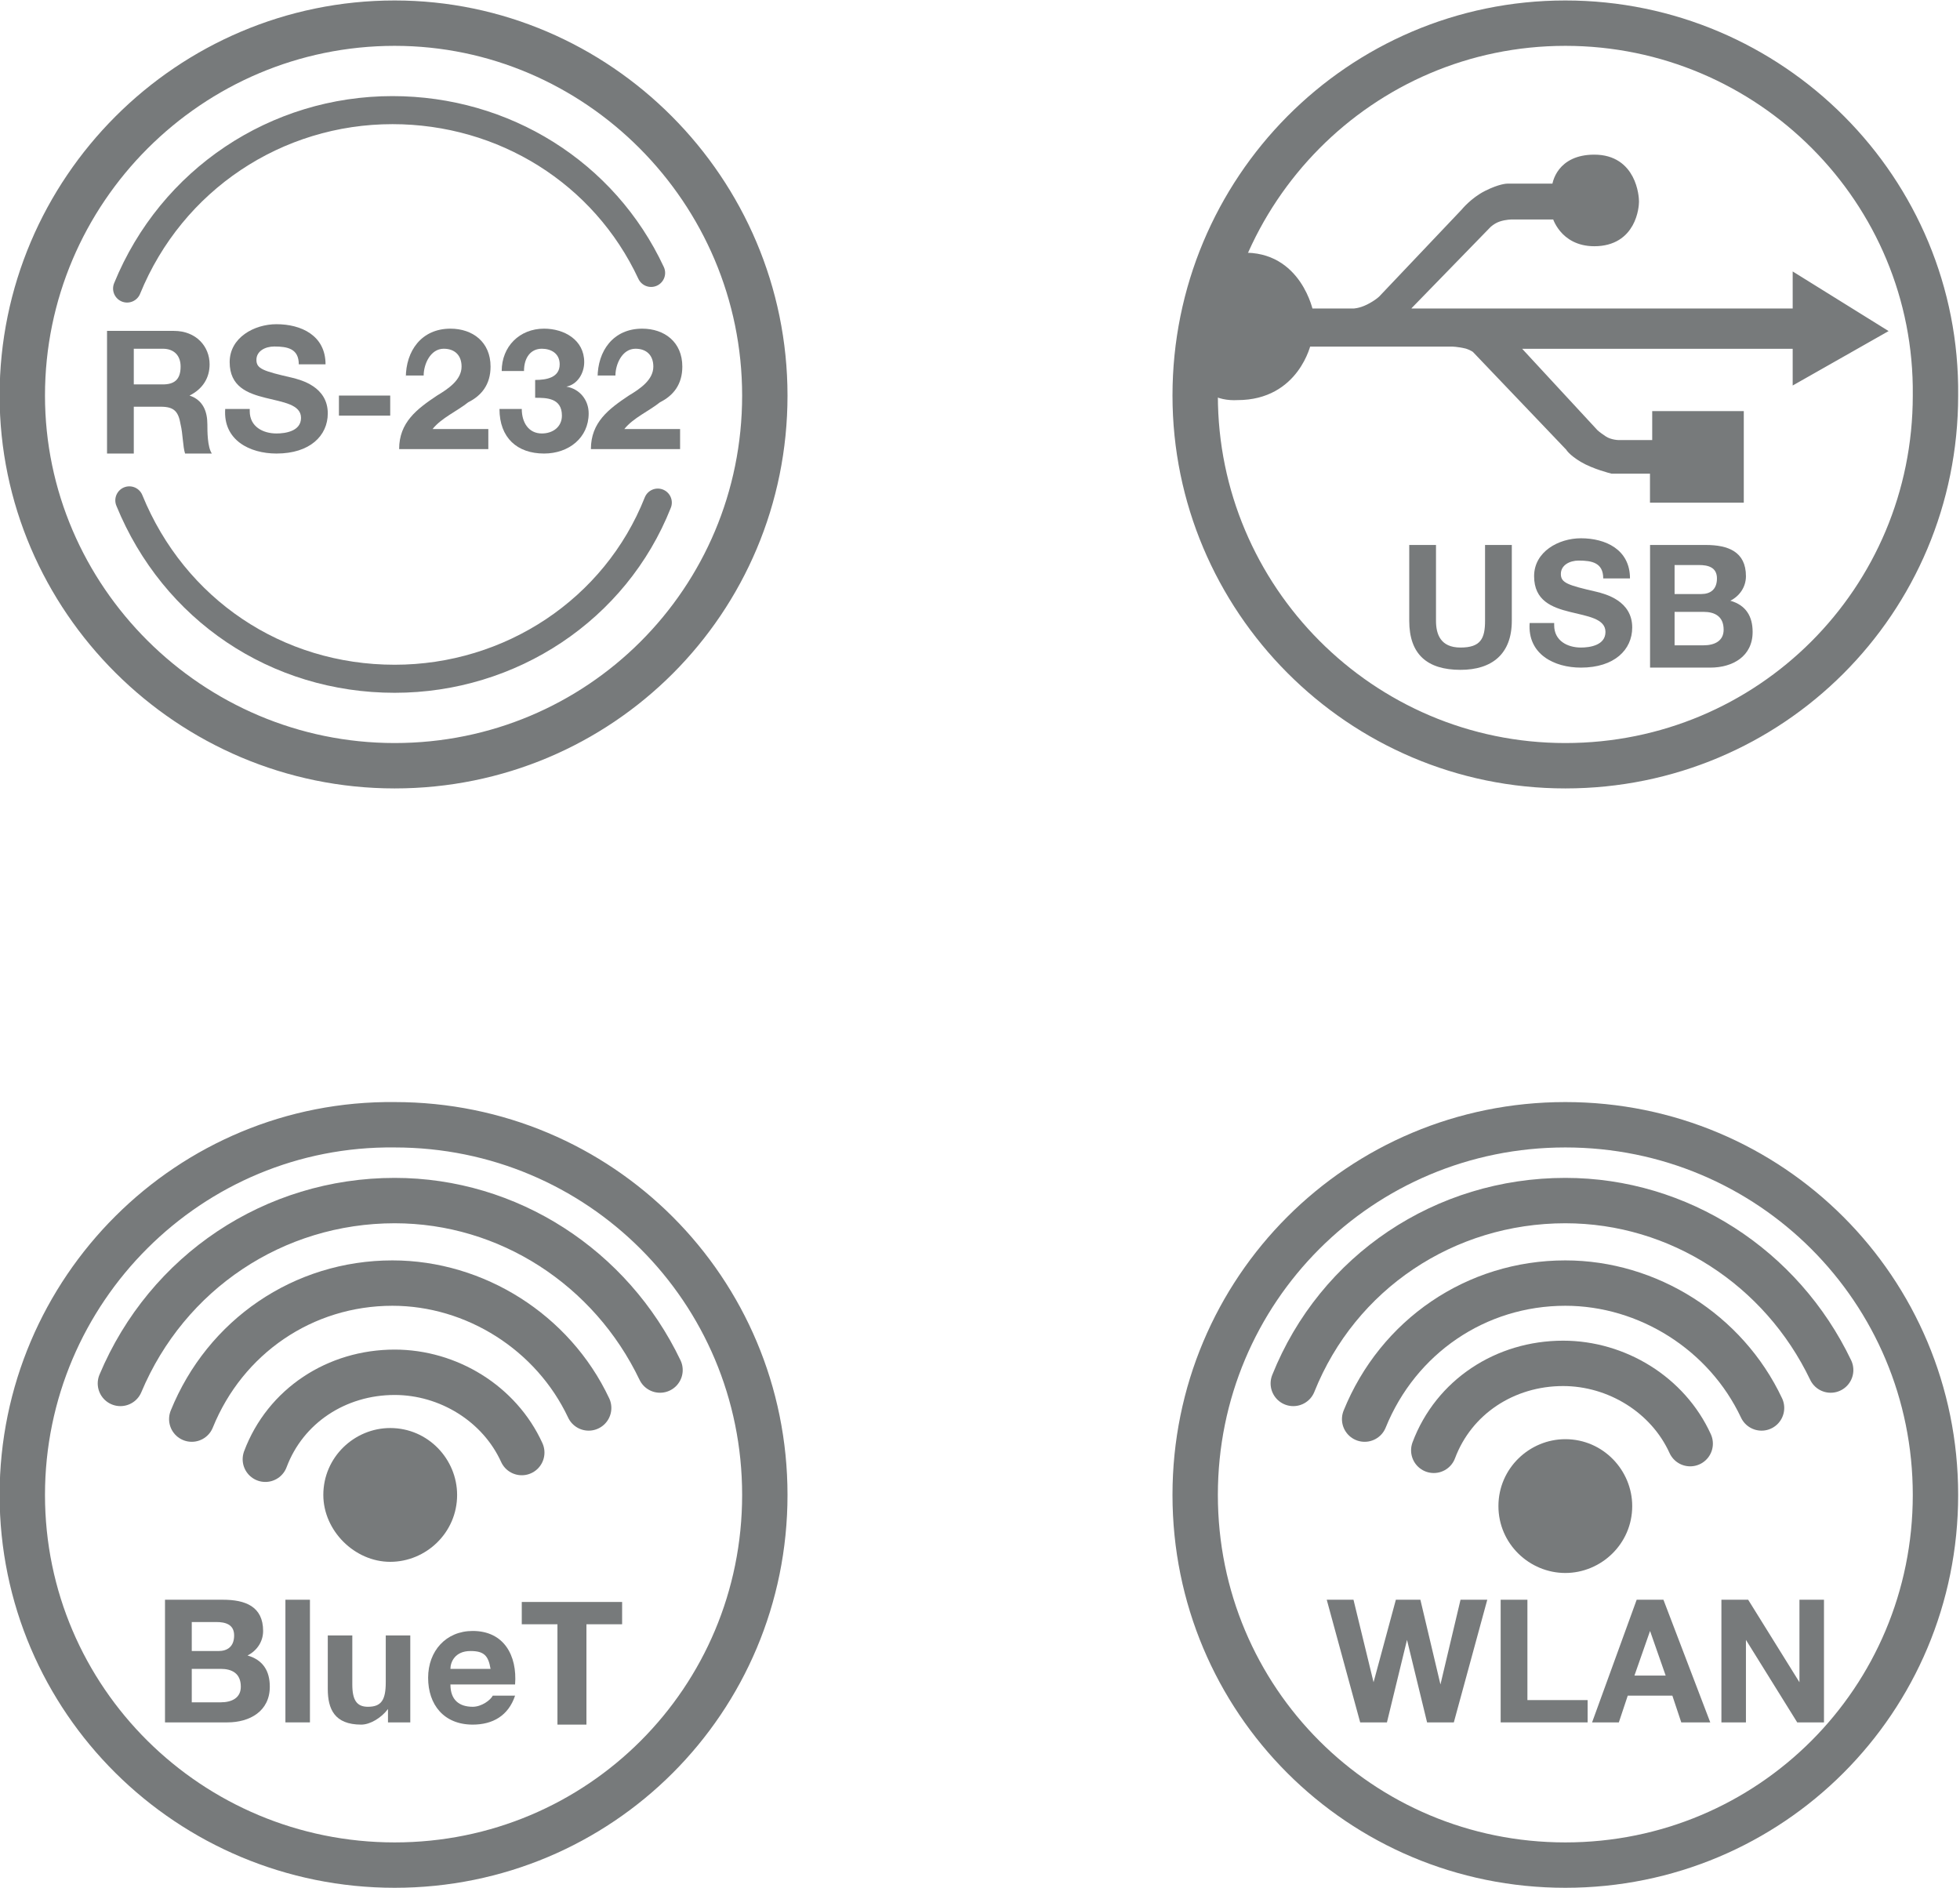
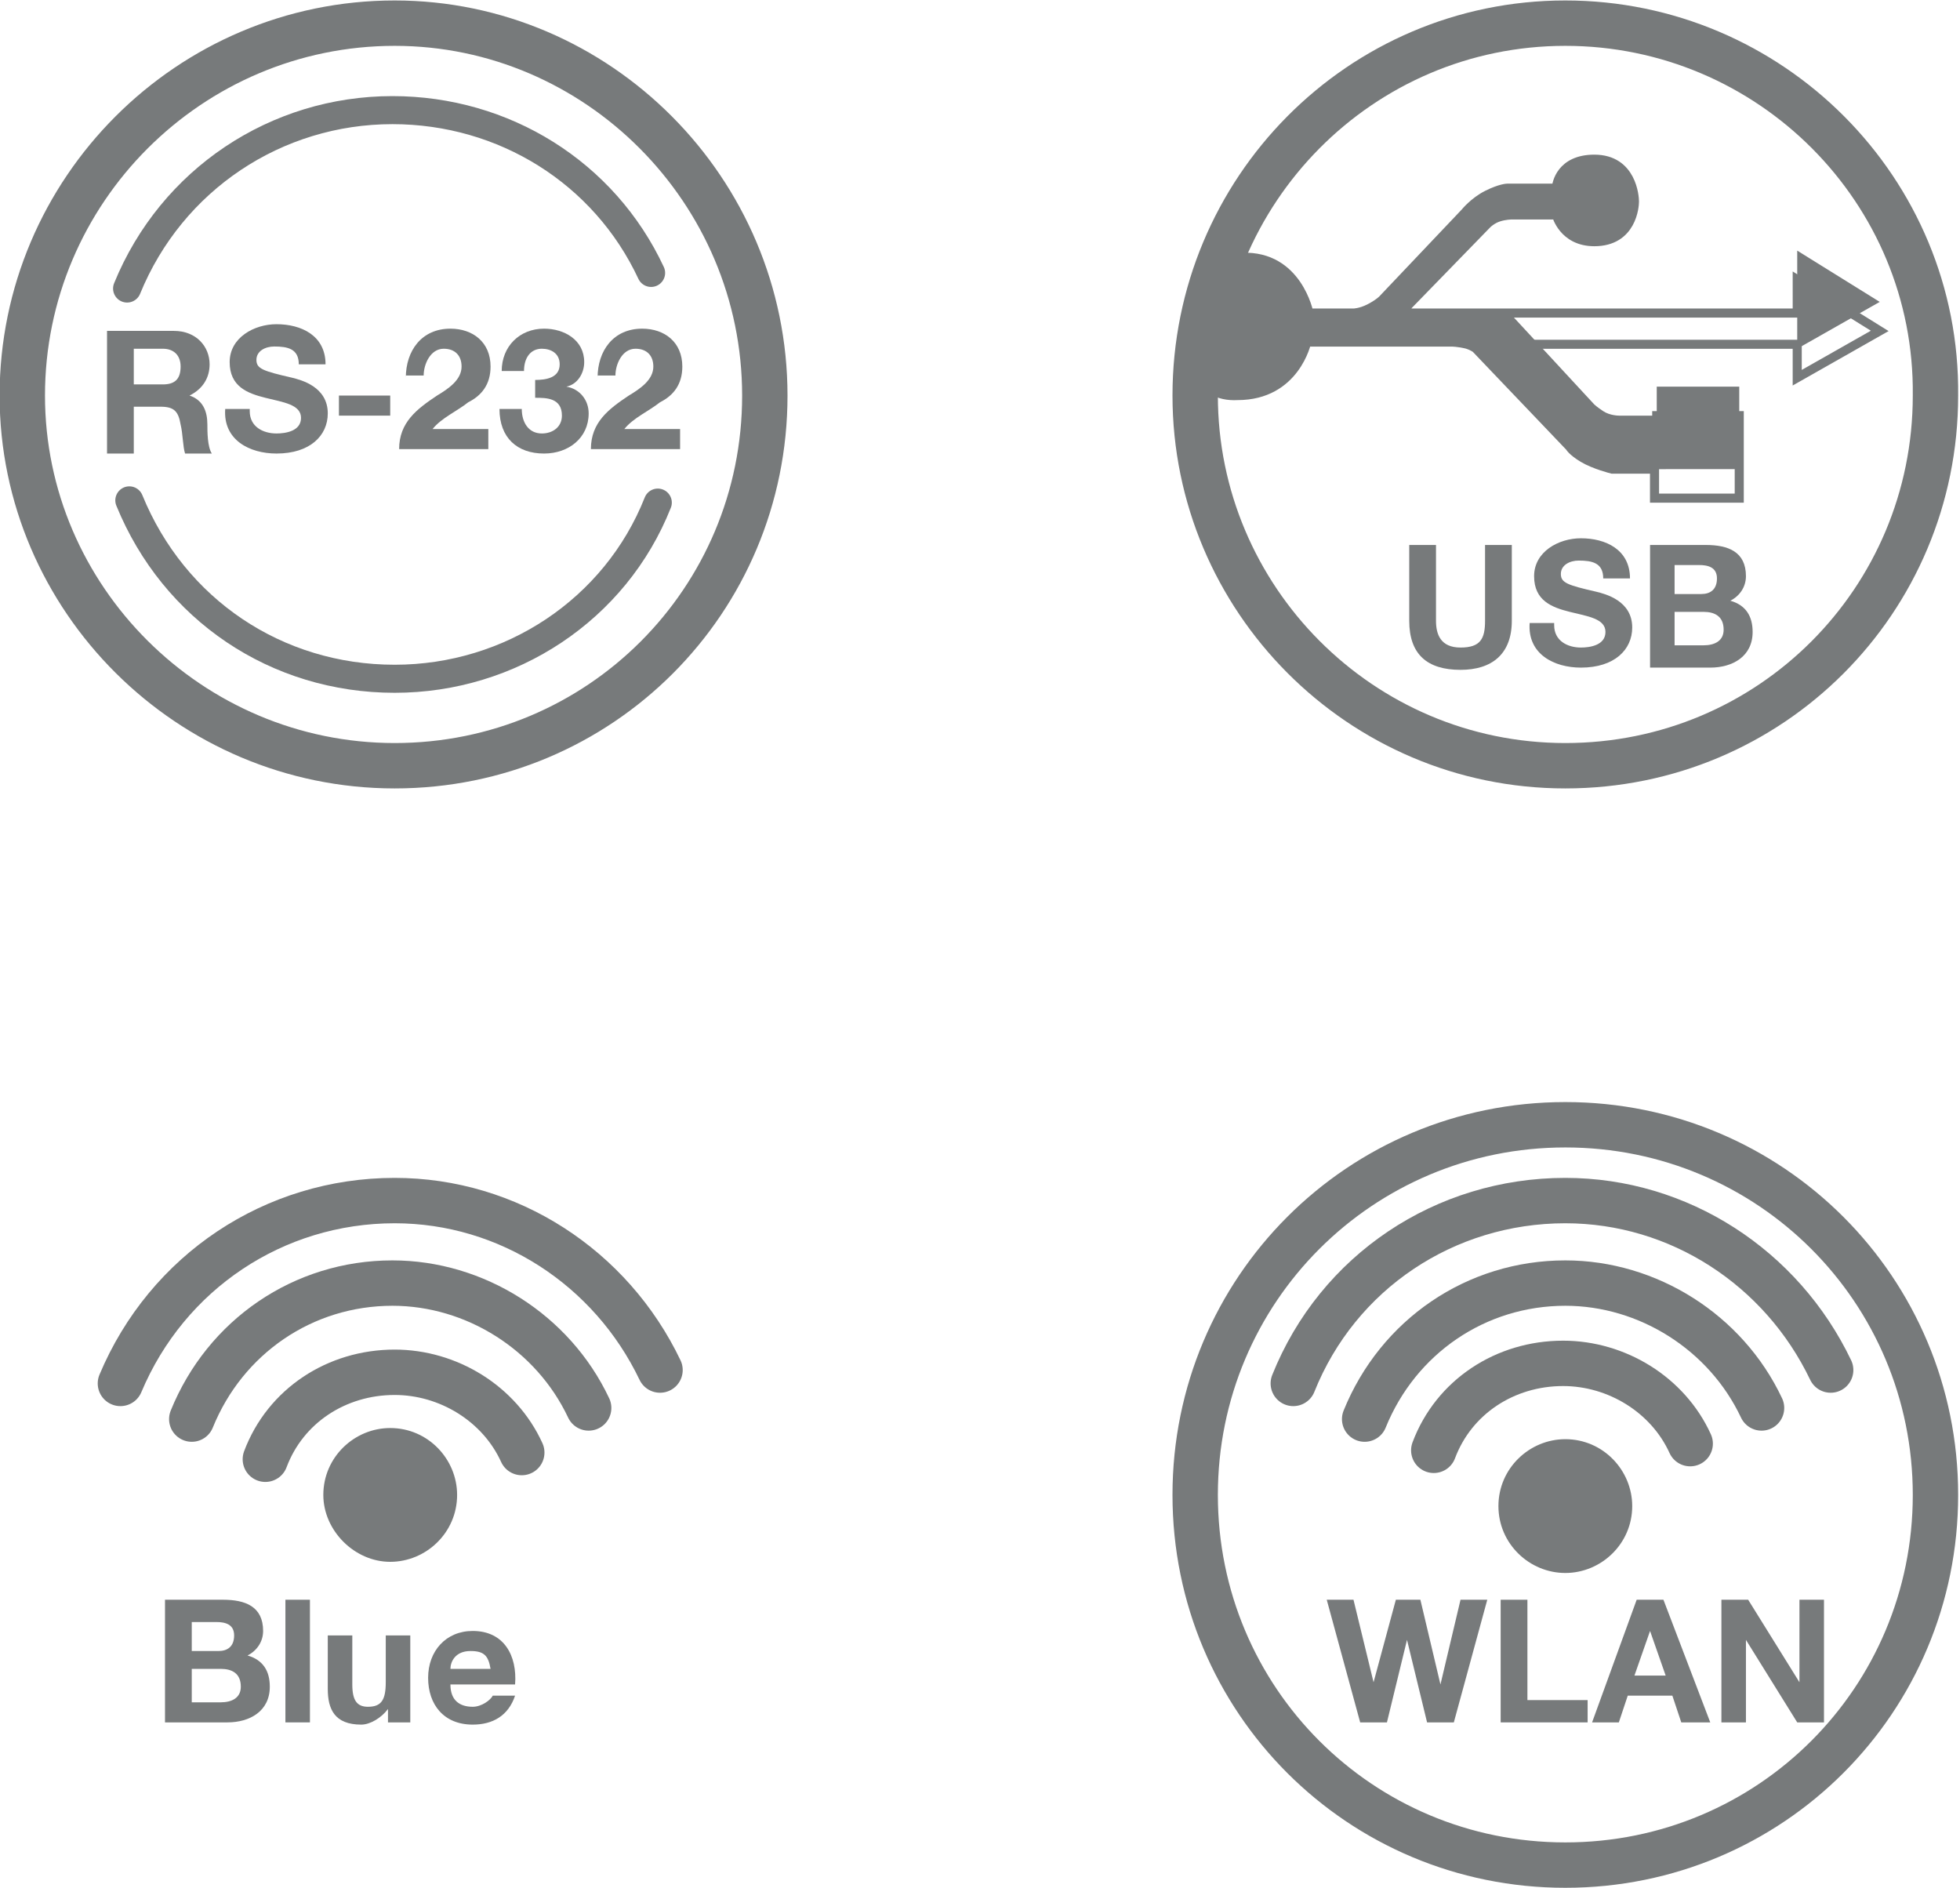
<svg xmlns="http://www.w3.org/2000/svg" version="1.1" id="Ebene_1" x="0px" y="0px" viewBox="0 0 87.9 84.6" style="enable-background:new 0 0 87.9 84.6;" xml:space="preserve" width="300" height="289">
  <style type="text/css">
	.st0{fill:none;stroke:#777A7B;stroke-width:2.035;}
	.st1{fill:#777A7B;}
	.st2{fill:none;stroke:#777A7B;stroke-width:1.258;stroke-linecap:round;}
	.st3{fill:none;stroke:#777A7B;stroke-width:0.407;}
	.st4{fill:none;stroke:#777A7B;stroke-width:2.035;stroke-linecap:round;}
</style>
  <path class="st0" d="M17.7,34.3c9.2,0,16.6-7.4,16.6-16.6C34.3,8.5,26.8,1,17.7,1C8.5,1,1,8.5,1,17.7C1,26.8,8.5,34.3,17.7,34.3z" />
  <g>
    <path class="st1" d="M4.8,14.8h3c1,0,1.6,0.7,1.6,1.5c0,0.6-0.3,1.1-0.9,1.4v0c0.6,0.2,0.8,0.7,0.8,1.3c0,0.3,0,1,0.2,1.3H8.3   c-0.1-0.3-0.1-0.9-0.2-1.3c-0.1-0.6-0.3-0.8-0.9-0.8H6v2.1H4.8V14.8z M6,17.2h1.3c0.5,0,0.8-0.2,0.8-0.8c0-0.5-0.3-0.8-0.8-0.8H6   V17.2z" />
    <path class="st1" d="M11.2,18.4c0,0.7,0.6,1,1.2,1c0.4,0,1.1-0.1,1.1-0.7c0-0.6-0.8-0.7-1.6-0.9c-0.8-0.2-1.6-0.5-1.6-1.6   c0-1.1,1.1-1.7,2.1-1.7c1.1,0,2.2,0.5,2.2,1.8h-1.2c0-0.7-0.5-0.8-1.1-0.8c-0.4,0-0.8,0.2-0.8,0.6c0,0.4,0.3,0.5,1.6,0.8   c0.4,0.1,1.6,0.4,1.6,1.6c0,1-0.8,1.8-2.3,1.8c-1.2,0-2.4-0.6-2.3-2H11.2z" />
    <path class="st1" d="M15.2,17.7h2.3v0.9h-2.3V17.7z" />
    <path class="st1" d="M18.2,16.9c0-1.2,0.7-2.2,2-2.2c1,0,1.8,0.6,1.8,1.7c0,0.8-0.4,1.3-1,1.6c-0.5,0.4-1.2,0.7-1.6,1.2h2.5v0.9h-4   c0-1.2,0.8-1.8,1.7-2.4c0.5-0.3,1.1-0.7,1.1-1.3c0-0.5-0.3-0.8-0.8-0.8c-0.6,0-0.9,0.7-0.9,1.2H18.2z" />
    <path class="st1" d="M24,17c0.5,0,1.1-0.1,1.1-0.7c0-0.5-0.4-0.7-0.8-0.7c-0.5,0-0.8,0.4-0.8,1h-1c0-1.1,0.8-1.9,1.9-1.9   c0.9,0,1.8,0.5,1.8,1.5c0,0.5-0.3,1-0.8,1.1v0c0.6,0.1,1,0.6,1,1.2c0,1.1-0.9,1.8-2,1.8c-1.2,0-2-0.7-2-2h1c0,0.6,0.3,1.1,0.9,1.1   c0.5,0,0.9-0.3,0.9-0.8c0-0.8-0.7-0.8-1.2-0.8V17z" />
    <path class="st1" d="M26.8,16.9c0-1.2,0.7-2.2,2-2.2c1,0,1.8,0.6,1.8,1.7c0,0.8-0.4,1.3-1,1.6c-0.5,0.4-1.2,0.7-1.6,1.2h2.5v0.9h-4   c0-1.2,0.8-1.8,1.7-2.4c0.5-0.3,1.1-0.7,1.1-1.3c0-0.5-0.3-0.8-0.8-0.8c-0.6,0-0.9,0.7-0.9,1.2H26.8z" />
  </g>
  <path class="st2" d="M5.8,22.4c2,4.9,6.6,8,11.9,8c5.2,0,9.9-3.1,11.8-7.9" />
  <path class="st2" d="M29.2,12.2c-2.1-4.5-6.6-7.3-11.6-7.3c-5.2,0-9.9,3.1-11.9,8" />
  <path class="st0" d="M70.2,34.3c9.2,0,16.6-7.4,16.6-16.6C86.9,8.5,79.4,1,70.2,1C61,1,53.6,8.5,53.6,17.7  C53.6,26.8,61,34.3,70.2,34.3z" />
-   <path class="st1" d="M55.5,17.7c2.6,0,3.1-2.4,3.1-2.4h6.5c0,0,0.3,0,0.7,0.1c0.3,0.1,0.4,0.2,0.4,0.2l4.2,4.4c0,0,0.1,0.2,0.6,0.5  c0.5,0.3,1.3,0.5,1.3,0.5h1.9v1.3H78v-3.7l-3.7,0l0,1.3l-1.7,0c0,0-0.4,0-0.7-0.2c-0.3-0.2-0.4-0.3-0.4-0.3l-3.7-4h12.8v1.5l3.7-2.1  l-3.7-2.3V14H63.3c0,0-0.2,0.1-0.2-0.1s0-0.2,0-0.2l3.6-3.7c0,0,0.2-0.2,0.5-0.3c0.3-0.1,0.6-0.1,0.6-0.1l2,0c0,0,0.3,1.2,1.7,1.2  c1.7,0,1.8-1.6,1.8-1.8c0-0.2-0.1-1.9-1.8-1.9c-1.5,0-1.7,1.1-1.7,1.3c0,0-2.2,0-2.2,0s-0.3,0-0.9,0.3c-0.6,0.3-1,0.8-1,0.8  l-3.7,3.9c0,0-0.2,0.2-0.6,0.4C61,14,60.7,14,60.7,14l-2,0c0,0-0.5-2.6-3-2.5c-1.9,0.6-2.3,3.1-2.3,3.1  C53.3,16.1,53.7,17.8,55.5,17.7" />
+   <path class="st1" d="M55.5,17.7c2.6,0,3.1-2.4,3.1-2.4h6.5c0,0,0.3,0,0.7,0.1c0.3,0.1,0.4,0.2,0.4,0.2l4.2,4.4c0,0,0.1,0.2,0.6,0.5  c0.5,0.3,1.3,0.5,1.3,0.5h1.9H78v-3.7l-3.7,0l0,1.3l-1.7,0c0,0-0.4,0-0.7-0.2c-0.3-0.2-0.4-0.3-0.4-0.3l-3.7-4h12.8v1.5l3.7-2.1  l-3.7-2.3V14H63.3c0,0-0.2,0.1-0.2-0.1s0-0.2,0-0.2l3.6-3.7c0,0,0.2-0.2,0.5-0.3c0.3-0.1,0.6-0.1,0.6-0.1l2,0c0,0,0.3,1.2,1.7,1.2  c1.7,0,1.8-1.6,1.8-1.8c0-0.2-0.1-1.9-1.8-1.9c-1.5,0-1.7,1.1-1.7,1.3c0,0-2.2,0-2.2,0s-0.3,0-0.9,0.3c-0.6,0.3-1,0.8-1,0.8  l-3.7,3.9c0,0-0.2,0.2-0.6,0.4C61,14,60.7,14,60.7,14l-2,0c0,0-0.5-2.6-3-2.5c-1.9,0.6-2.3,3.1-2.3,3.1  C53.3,16.1,53.7,17.8,55.5,17.7" />
  <path class="st3" d="M55.5,17.7c2.6,0,3.1-2.4,3.1-2.4h6.5c0,0,0.3,0,0.7,0.1c0.3,0.1,0.4,0.2,0.4,0.2l4.2,4.4c0,0,0.1,0.2,0.6,0.5  c0.5,0.3,1.3,0.5,1.3,0.5h1.9v1.3H78v-3.7l-3.7,0l0,1.3l-1.7,0c0,0-0.4,0-0.7-0.2c-0.3-0.2-0.4-0.3-0.4-0.3l-3.7-4h12.8v1.5l3.7-2.1  l-3.7-2.3V14H63.3c0,0-0.2,0.1-0.2-0.1s0-0.2,0-0.2l3.6-3.7c0,0,0.2-0.2,0.5-0.3c0.3-0.1,0.6-0.1,0.6-0.1l2,0c0,0,0.3,1.2,1.7,1.2  c1.7,0,1.8-1.6,1.8-1.8c0-0.2-0.1-1.9-1.8-1.9c-1.5,0-1.7,1.1-1.7,1.3c0,0-2.2,0-2.2,0s-0.3,0-0.9,0.3c-0.6,0.3-1,0.8-1,0.8  l-3.7,3.9c0,0-0.2,0.2-0.6,0.4C61,14,60.7,14,60.7,14l-2,0c0,0-0.5-2.6-3-2.5c-1.9,0.6-2.3,3.1-2.3,3.1  C53.3,16.1,53.7,17.8,55.5,17.7z" />
  <g>
    <path class="st1" d="M67.8,27.8c0,1.5-0.9,2.2-2.3,2.2c-1.5,0-2.3-0.7-2.3-2.2v-3.4h1.2v3.4c0,0.6,0.2,1.2,1.1,1.2   c0.9,0,1.1-0.4,1.1-1.2v-3.4h1.2V27.8z" />
    <path class="st1" d="M69.7,28c0,0.7,0.6,1,1.2,1c0.4,0,1.1-0.1,1.1-0.7c0-0.6-0.8-0.7-1.6-0.9c-0.8-0.2-1.6-0.5-1.6-1.6   c0-1.1,1.1-1.7,2.1-1.7c1.1,0,2.2,0.5,2.2,1.8h-1.2c0-0.7-0.5-0.8-1.1-0.8c-0.4,0-0.8,0.2-0.8,0.6c0,0.4,0.3,0.5,1.6,0.8   c0.4,0.1,1.6,0.4,1.6,1.6c0,1-0.8,1.8-2.3,1.8c-1.2,0-2.4-0.6-2.3-2H69.7z" />
    <path class="st1" d="M73.9,24.4h2.6c1,0,1.8,0.3,1.8,1.4c0,0.5-0.3,0.9-0.7,1.1c0.7,0.2,1,0.7,1,1.4c0,1.1-0.9,1.6-1.9,1.6h-2.7   V24.4z M75.1,26.6h1.2c0.4,0,0.7-0.2,0.7-0.7c0-0.5-0.4-0.6-0.8-0.6h-1.1V26.6z M75.1,28.9h1.3c0.5,0,0.9-0.2,0.9-0.7   c0-0.6-0.4-0.8-0.9-0.8h-1.3V28.9z" />
  </g>
  <path class="st0" d="M70.2,83.6c9.2,0,16.6-7.4,16.6-16.6c0-9.2-7.4-16.6-16.6-16.6c-9.2,0-16.6,7.4-16.6,16.6  C53.6,76.2,61,83.6,70.2,83.6z" />
  <path class="st4" d="M82.1,61.4c-2.2-4.6-6.8-7.6-11.9-7.6C64.8,53.8,60,57,58,62" />
  <path class="st4" d="M79,63.1c-1.6-3.4-5.1-5.6-8.8-5.6c-4,0-7.5,2.4-9,6.1" />
  <path class="st4" d="M75.8,64.7c-1-2.2-3.3-3.6-5.7-3.6c-2.6,0-4.9,1.5-5.8,3.9" />
  <path class="st1" d="M70.2,70.5c1.6,0,3-1.3,3-3c0-1.6-1.3-3-3-3c-1.6,0-3,1.3-3,3C67.2,69.2,68.6,70.5,70.2,70.5" />
  <g>
    <path class="st1" d="M65.2,77.2H64l-0.9-3.7h0l-0.9,3.7h-1.2l-1.5-5.5h1.2l0.9,3.7h0l1-3.7h1.1l0.9,3.8h0l0.9-3.8h1.2L65.2,77.2z" />
    <path class="st1" d="M67.3,71.7h1.2v4.5h2.7v1h-3.9V71.7z" />
    <path class="st1" d="M73.4,71.7h1.2l2.1,5.5h-1.3L75,76H73l-0.4,1.2h-1.2L73.4,71.7z M73.3,75.1h1.4l-0.7-2h0L73.3,75.1z" />
    <path class="st1" d="M77.2,71.7h1.2l2.3,3.7h0v-3.7h1.1v5.5h-1.2l-2.3-3.7h0v3.7h-1.1V71.7z" />
  </g>
-   <path class="st0" d="M17.7,83.6c9.2,0,16.6-7.4,16.6-16.6c0-9.2-7.4-16.6-16.6-16.6C8.5,50.3,1,57.8,1,67C1,76.2,8.5,83.6,17.7,83.6  z" />
  <path class="st4" d="M29.6,61.4c-2.2-4.6-6.8-7.6-11.9-7.6C12.3,53.8,7.5,57,5.4,62" />
  <path class="st4" d="M26.4,63.1c-1.6-3.4-5.1-5.6-8.8-5.6c-4,0-7.5,2.4-9,6.1" />
  <path class="st1" d="M17.5,70c1.6,0,3-1.3,3-3c0-1.6-1.3-3-3-3c-1.6,0-3,1.3-3,3C14.5,68.6,15.9,70,17.5,70" />
  <g>
    <path class="st1" d="M7.4,71.7H10c1,0,1.8,0.3,1.8,1.4c0,0.5-0.3,0.9-0.7,1.1c0.7,0.2,1,0.7,1,1.4c0,1.1-0.9,1.6-1.9,1.6H7.4V71.7z    M8.6,74h1.2c0.4,0,0.7-0.2,0.7-0.7c0-0.5-0.4-0.6-0.8-0.6H8.6V74z M8.6,76.3h1.3c0.5,0,0.9-0.2,0.9-0.7c0-0.6-0.4-0.8-0.9-0.8H8.6   V76.3z" />
    <path class="st1" d="M12.8,71.7h1.1v5.5h-1.1V71.7z" />
    <path class="st1" d="M18.4,77.2h-1v-0.6h0c-0.3,0.4-0.8,0.7-1.2,0.7c-1.2,0-1.5-0.7-1.5-1.6v-2.4h1.1v2.2c0,0.7,0.2,1,0.7,1   c0.6,0,0.8-0.3,0.8-1.1v-2.1h1.1V77.2z" />
    <path class="st1" d="M20.2,75.5c0,0.7,0.4,1,1,1c0.4,0,0.8-0.3,0.9-0.5h1c-0.3,0.9-1,1.3-1.9,1.3c-1.3,0-2-0.9-2-2.1   c0-1.2,0.8-2.1,2-2.1c1.4,0,2,1.1,1.9,2.4H20.2z M22,74.8c-0.1-0.6-0.3-0.8-0.9-0.8c-0.7,0-0.9,0.5-0.9,0.8H22z" />
-     <path class="st1" d="M25,72.8h-1.6v-1h4.5v1h-1.6v4.5H25V72.8z" />
  </g>
  <path class="st4" d="M23.4,65.1c-1-2.2-3.3-3.6-5.7-3.6c-2.6,0-4.9,1.5-5.8,3.9" />
</svg>